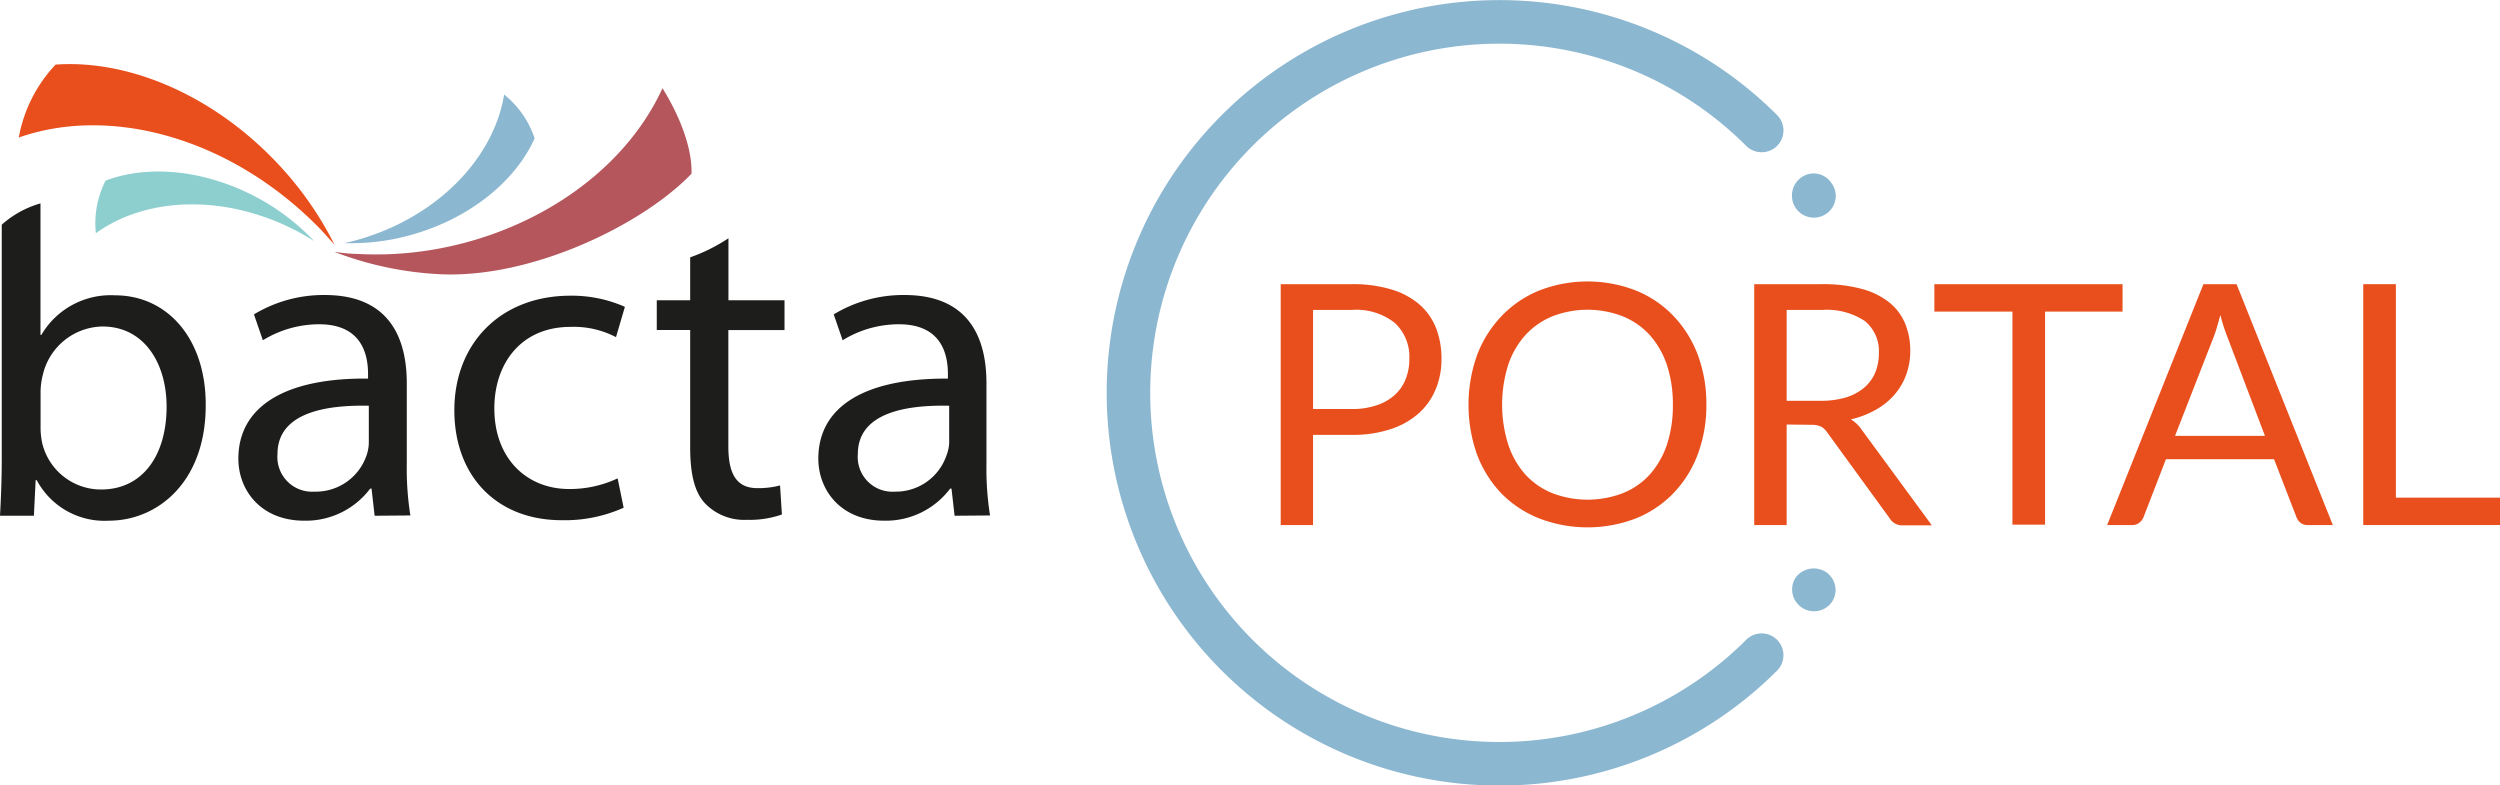
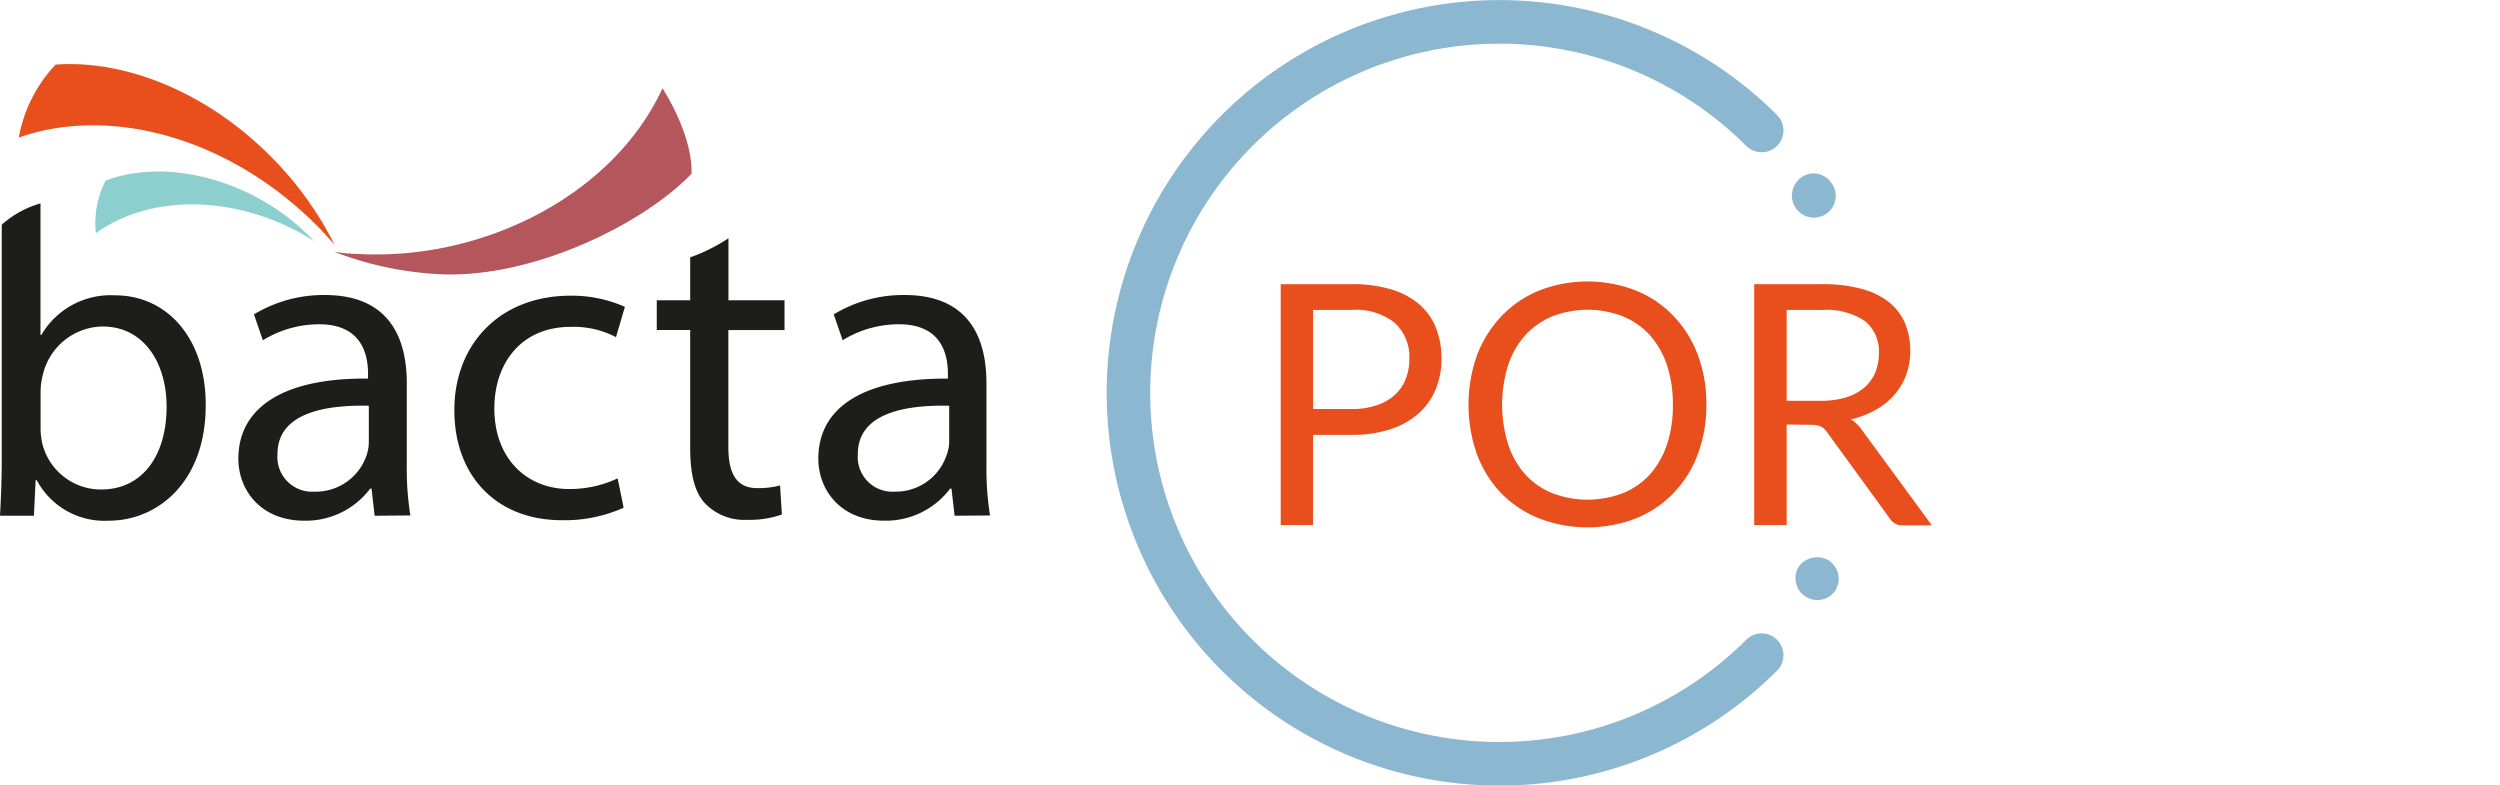
<svg xmlns="http://www.w3.org/2000/svg" viewBox="0 0 258.12 81.09">
  <defs>
    <style>.cls-1{fill:#1d1d1b;}.cls-2{fill:#8dcece;}.cls-3{fill:#e94f1c;}.cls-4{fill:#8bb7d0;}.cls-5{fill:#b5565d;}</style>
  </defs>
  <title>bacta portal logo full colour</title>
  <g id="Layer_2" data-name="Layer 2">
    <g id="Layer_1-2" data-name="Layer 1">
      <path class="cls-1" d="M0,53.25c.09-1.52.18-3.77.18-5.75V23.2a10.2,10.2,0,0,1,4-2.2V34.58h.09a8.29,8.29,0,0,1,7.59-4.09c5.51,0,9.42,4.59,9.38,11.36,0,7.95-5,11.91-10,11.91a7.92,7.92,0,0,1-7.45-4.19H3.68L3.5,53.25Zm4.19-8.92a7.68,7.68,0,0,0,.18,1.47,6.24,6.24,0,0,0,6.07,4.74c4.23,0,6.76-3.45,6.76-8.56,0-4.46-2.3-8.27-6.62-8.27a6.44,6.44,0,0,0-6.16,5,7.46,7.46,0,0,0-.23,1.66Z" />
      <path class="cls-1" d="M38.68,53.25l-.32-2.8h-.14a8.31,8.31,0,0,1-6.81,3.31c-4.51,0-6.8-3.18-6.8-6.4C24.61,42,29.39,39,38,39.09v-.46c0-1.84-.51-5.15-5.06-5.15a11.14,11.14,0,0,0-5.8,1.65l-.92-2.67a13.88,13.88,0,0,1,7.32-2c6.8,0,8.46,4.64,8.46,9.1v8.33a30.89,30.89,0,0,0,.37,5.33Zm-.6-11.36c-4.41-.09-9.43.69-9.43,5a3.58,3.58,0,0,0,3.82,3.87A5.53,5.53,0,0,0,37.85,47a4.12,4.12,0,0,0,.23-1.28Z" />
      <path class="cls-1" d="M64.39,52.42A14.81,14.81,0,0,1,58,53.71c-6.72,0-11.09-4.55-11.09-11.36s4.69-11.82,12-11.82a13.55,13.55,0,0,1,5.61,1.15l-.92,3.13a9.4,9.4,0,0,0-4.69-1.06c-5.11,0-7.87,3.77-7.87,8.42,0,5.15,3.32,8.32,7.73,8.32a11.61,11.61,0,0,0,5-1.1Z" />
      <path class="cls-1" d="M75.21,24.6V31H81v3.08h-5.8v12c0,2.76.78,4.32,3,4.32a8.84,8.84,0,0,0,2.34-.28l.19,3a10,10,0,0,1-3.59.55A5.62,5.62,0,0,1,72.82,52c-1.15-1.2-1.56-3.17-1.56-5.8V34.07H67.81V31h3.45V26.57A17.86,17.86,0,0,0,75.21,24.6Z" />
      <path class="cls-1" d="M98.56,53.25l-.32-2.8H98.1a8.31,8.31,0,0,1-6.81,3.31c-4.5,0-6.8-3.18-6.8-6.4,0-5.38,4.78-8.32,13.38-8.27v-.46c0-1.84-.51-5.15-5.06-5.15A11.07,11.07,0,0,0,87,35.13l-.92-2.67a13.85,13.85,0,0,1,7.31-2c6.81,0,8.46,4.64,8.46,9.1v8.33a30.89,30.89,0,0,0,.37,5.33ZM98,41.89c-4.41-.09-9.43.69-9.43,5a3.58,3.58,0,0,0,3.82,3.87A5.53,5.53,0,0,0,97.73,47,4.12,4.12,0,0,0,98,45.76Z" />
      <path class="cls-2" d="M31.16,24.13c.44.25.86.5,1.28.77a23.07,23.07,0,0,0-5.65-4.37c-5.47-3-11.42-3.57-15.89-1.88a9.69,9.69,0,0,0-1,5.43C15.26,20.2,23.67,20,31.16,24.13Z" />
      <path class="cls-3" d="M33,23.58c.53.55,1,1.1,1.53,1.67a35.17,35.17,0,0,0-6.35-8.87C21.5,9.55,13,6.15,5.74,6.67a14.76,14.76,0,0,0-3.8,7.53C11.45,10.85,23.86,14.23,33,23.58Z" />
-       <path class="cls-4" d="M37,24.74q-.72.21-1.44.36a22.88,22.88,0,0,0,7.08-.9c6-1.73,10.6-5.56,12.56-9.91a9.73,9.73,0,0,0-3.15-4.53C51,16.28,45.22,22.38,37,24.74Z" />
      <path class="cls-5" d="M36.8,26.21c-.77,0-1.52-.11-2.26-.2A35,35,0,0,0,45.2,28.3c9.55.56,21.17-5.1,26.2-10.37.08-2.89-1.45-6.35-3-8.82C63.36,20.11,49.86,27,36.8,26.21Z" />
      <path class="cls-3" d="M135.57,44.9v9.31h-3.34V29.34h7.34a13.56,13.56,0,0,1,4.1.55,7.91,7.91,0,0,1,2.89,1.55,6.32,6.32,0,0,1,1.71,2.43,8.7,8.7,0,0,1,.56,3.18,8,8,0,0,1-.61,3.17,6.73,6.73,0,0,1-1.77,2.48,8.12,8.12,0,0,1-2.91,1.62,12.42,12.42,0,0,1-4,.58Zm0-2.67h4a7.62,7.62,0,0,0,2.54-.38A5,5,0,0,0,144,40.78a4.27,4.27,0,0,0,1.13-1.64,5.44,5.44,0,0,0,.38-2.09A4.76,4.76,0,0,0,144,33.33,6.41,6.41,0,0,0,139.57,32h-4Z" />
      <path class="cls-3" d="M176.18,41.78a14.39,14.39,0,0,1-.89,5.13,11.73,11.73,0,0,1-2.5,4,11.16,11.16,0,0,1-3.88,2.61,13.91,13.91,0,0,1-10,0A11.31,11.31,0,0,1,155,50.93a11.89,11.89,0,0,1-2.5-4,15.39,15.39,0,0,1,0-10.26,12,12,0,0,1,2.5-4A11.22,11.22,0,0,1,158.91,30a13.77,13.77,0,0,1,10,0,11.07,11.07,0,0,1,3.88,2.63,11.83,11.83,0,0,1,2.5,4A14.39,14.39,0,0,1,176.18,41.78Zm-3.46,0a12.81,12.81,0,0,0-.62-4.11,8.86,8.86,0,0,0-1.77-3.08,7.69,7.69,0,0,0-2.78-1.93,10.06,10.06,0,0,0-7.27,0,7.77,7.77,0,0,0-2.78,1.93,8.72,8.72,0,0,0-1.78,3.08,13.72,13.72,0,0,0,0,8.22A8.77,8.77,0,0,0,157.5,49a7.62,7.62,0,0,0,2.78,1.92,10.2,10.2,0,0,0,7.27,0A7.54,7.54,0,0,0,170.33,49a8.91,8.91,0,0,0,1.77-3.07A12.77,12.77,0,0,0,172.72,41.78Z" />
      <path class="cls-3" d="M184.47,43.83V54.21h-3.35V29.34h7a15.2,15.2,0,0,1,4.07.48,7.77,7.77,0,0,1,2.84,1.38,5.51,5.51,0,0,1,1.66,2.18,7.24,7.24,0,0,1,.54,2.85,7.06,7.06,0,0,1-.42,2.46,6.47,6.47,0,0,1-1.21,2.06,7,7,0,0,1-1.92,1.55,9.53,9.53,0,0,1-2.58,1,3.59,3.59,0,0,1,1.11,1.06l7.25,9.88h-3a1.47,1.47,0,0,1-1.35-.72l-6.46-8.88a1.8,1.8,0,0,0-.64-.6,2.34,2.34,0,0,0-1-.18Zm0-2.45H188a8.89,8.89,0,0,0,2.6-.35,5.4,5.4,0,0,0,1.87-1,4.25,4.25,0,0,0,1.14-1.55,5.17,5.17,0,0,0,.38-2,4,4,0,0,0-1.47-3.35A7.1,7.1,0,0,0,188.15,32h-3.68Z" />
-       <path class="cls-3" d="M219.15,29.34v2.83h-8v22h-3.37v-22h-8.06V29.34Z" />
-       <path class="cls-3" d="M240.86,54.21h-2.6a1.12,1.12,0,0,1-.73-.23,1.33,1.33,0,0,1-.42-.57l-2.32-6H223.63l-2.32,6a1.38,1.38,0,0,1-.42.55,1.08,1.08,0,0,1-.73.25h-2.6l9.94-24.87h3.42ZM224.57,45h9.28L230,34.86a18.08,18.08,0,0,1-.75-2.34c-.13.47-.25.91-.37,1.31s-.24.75-.36,1.05Z" />
-       <path class="cls-3" d="M247.37,51.38h10.75v2.83H244V29.34h3.37Z" />
      <path class="cls-4" d="M189.54,20.22a2.26,2.26,0,0,1-4.17,1.2,2.3,2.3,0,0,1,.68-3.15,2.2,2.2,0,0,1,3.07.67.36.36,0,0,1,.07.1A2.25,2.25,0,0,1,189.54,20.22Z" />
-       <path class="cls-4" d="M189.52,60.92a2.17,2.17,0,0,1-.34,1.16l-.05.09a2.26,2.26,0,0,1-3.82-2.4,2.32,2.32,0,0,1,3.15-.75A2.26,2.26,0,0,1,189.52,60.92Z" />
+       <path class="cls-4" d="M189.52,60.92l-.05.09a2.26,2.26,0,0,1-3.82-2.4,2.32,2.32,0,0,1,3.15-.75A2.26,2.26,0,0,1,189.52,60.92Z" />
      <path class="cls-4" d="M184.14,13.47a2.23,2.23,0,0,1-.66,1.59,2.26,2.26,0,0,1-3.19,0,36.05,36.05,0,1,0,0,51,2.25,2.25,0,1,1,3.19,3.18,40.55,40.55,0,1,1,0-57.36A2.27,2.27,0,0,1,184.14,13.47Z" />
    </g>
  </g>
</svg>